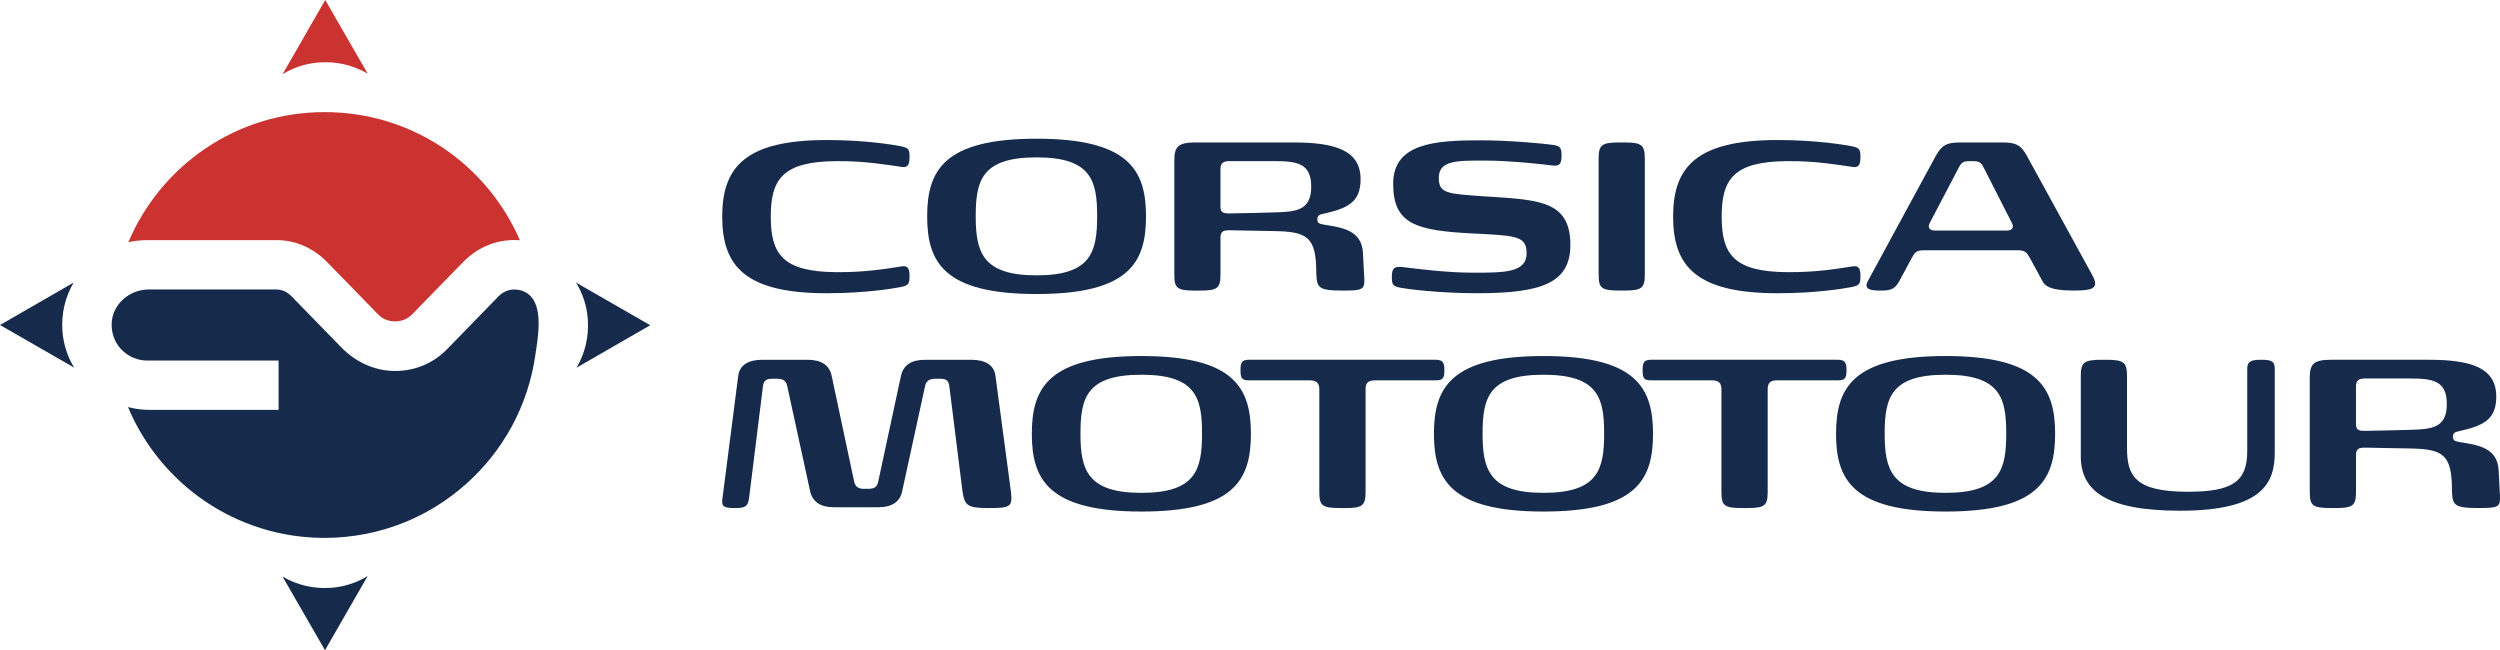
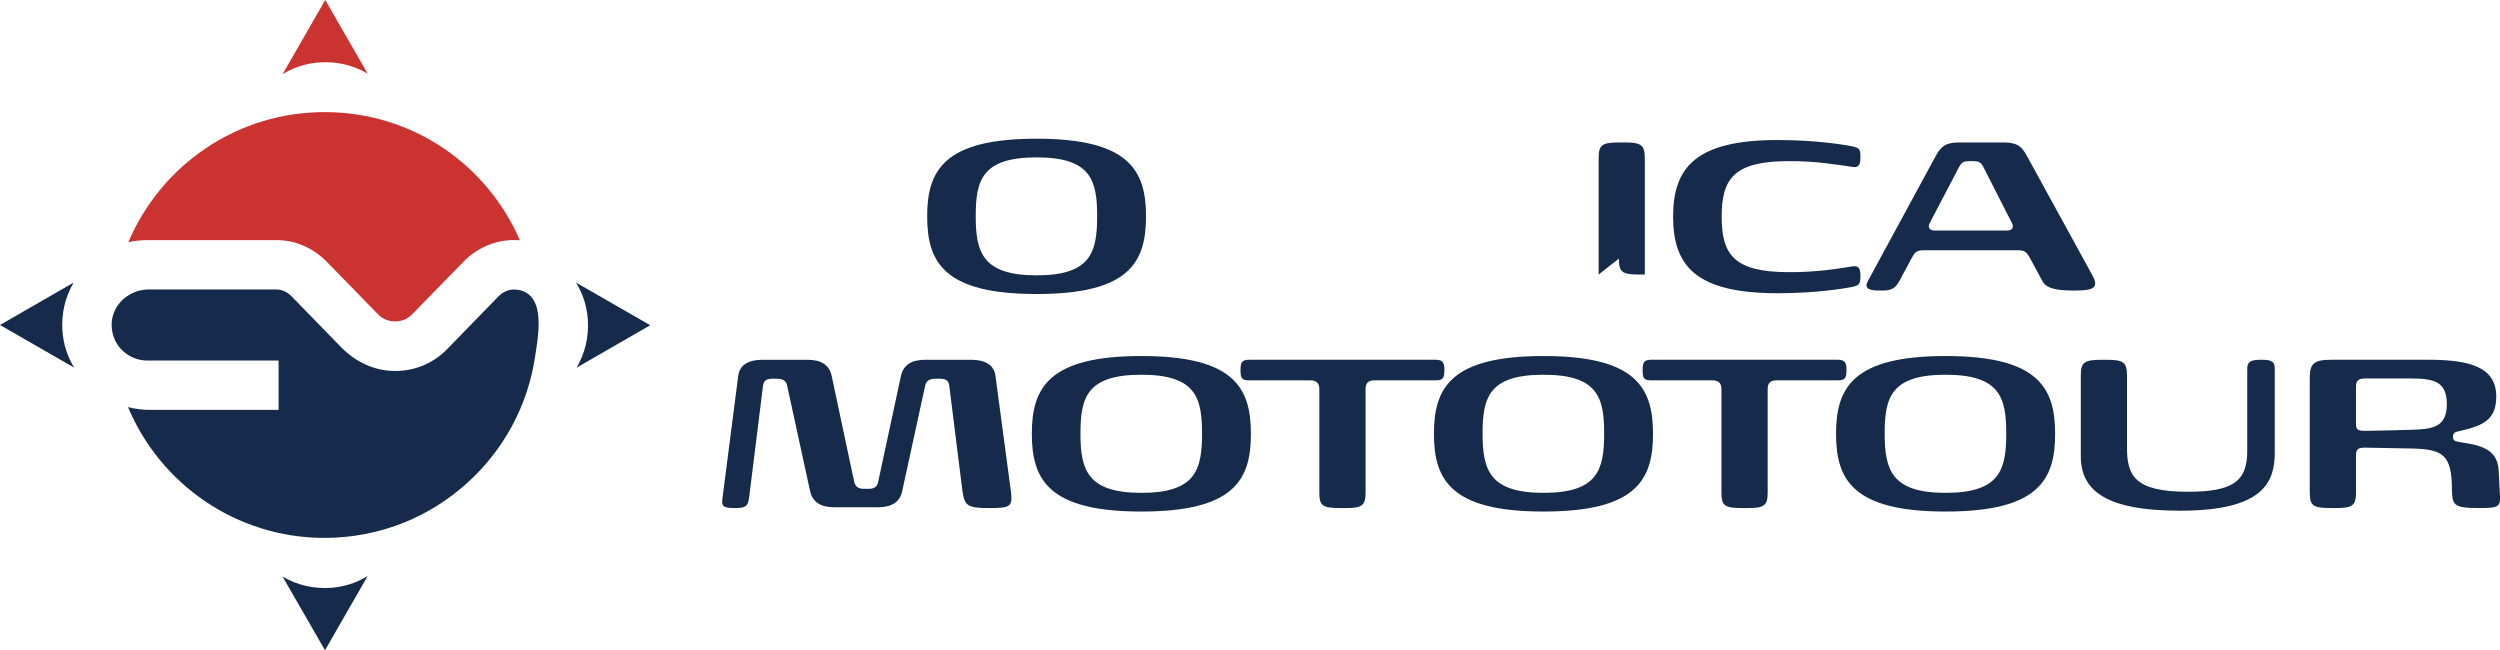
<svg xmlns="http://www.w3.org/2000/svg" id="Calque_2" data-name="Calque 2" viewBox="0 0 1794.66 466.79">
  <defs>
    <style> .cls-1 { fill: #162b4b; } .cls-1, .cls-2 { stroke-width: 0px; } .cls-2 { fill: #ca3330; } </style>
  </defs>
  <g id="Calque_1-2" data-name="Calque 1">
    <g>
      <g>
        <path class="cls-1" d="M386.05,224.12c1.75,10.42-.69,23.39-1.82,31.19-2.55,17.73-8.27,34.98-16.8,50.73-16.77,30.95-44.26,55.62-76.88,68.89-18.24,7.42-37.89,11.21-57.58,11.21-63.53,0-118-38.77-141.08-93.91,5.04,1.34,10.32,2.01,15.78,2.01h92.32v-35.42h-94.41c-7.13,0-14.01-3.11-18.88-8.39-4.61-5-6.89-11.86-6.53-18.62.29-5.52,2.57-10.79,6.23-14.92,3.65-4.1,8.56-7.01,13.89-8.31,2.14-.52,4.35-.79,6.56-.79h90.72c4.45-.17,8.48,1.59,11.75,4.95l35.58,36.51c9.9,10.16,22.58,16.2,35.58,16.95,15.44.92,29.88-4.62,40.62-15.69l36.76-37.77c7.13-7.22,15.44-4.62,17.79-3.69,6.31,2.48,9.25,8.22,10.4,15.06Z" />
        <path class="cls-2" d="M373.21,172.46c-14.94-1.17-29.71,4.28-40.7,15.61l-36.76,37.68c-6.38,6.63-17.87,6.63-24.26,0l-36.76-37.68c-9.99-10.24-23.33-16.03-37.18-15.69h-91.98c-4.61,0-9.06.5-13.43,1.51,23.17-54.89,77.46-93.41,140.83-93.41s116.74,37.85,140.24,91.98Z" />
        <path class="cls-1" d="M53.29,263.94L0,233.31l52.87-30.47c-6.13,10.41-8.9,22.33-8.06,34.66.67,9.57,3.61,18.55,8.47,26.44Z" />
        <path class="cls-1" d="M413.49,202.84l53.29,30.63-52.87,30.47c6.13-10.41,8.9-22.33,8.06-34.66-.67-9.57-3.61-18.55-8.47-26.44Z" />
        <path class="cls-1" d="M263.94,413.49l-30.63,53.29-30.47-52.87c10.41,6.13,22.33,8.9,34.66,8.06,9.57-.67,18.55-3.61,26.44-8.47Z" />
        <path class="cls-2" d="M202.84,53.29L233.48,0l30.47,52.87c-10.41-6.13-22.33-8.9-34.66-8.06-9.57.67-18.55,3.61-26.44,8.47Z" />
      </g>
      <g>
        <g>
-           <path class="cls-1" d="M518.44,155.51c0-35.63,16.67-54.99,75.1-54.99,27.78,0,47.89,3.45,52.88,4.41,5.56,1.15,6.51,1.91,6.51,7.86,0,6.32-1.73,7.86-6.51,6.9-8.62-1.15-24.91-4.21-45.79-4.02-38.7.19-47.32,12.84-47.32,39.85s8.62,39.66,47.32,39.85c20.88.19,37.17-2.68,45.79-4.02,4.79-.96,6.51.57,6.51,6.7s-.96,6.9-6.51,8.05c-4.98.96-25.1,4.41-52.88,4.41-58.43,0-75.1-19.35-75.1-54.99Z" />
          <path class="cls-1" d="M665.58,155.32c0-32.95,12.07-55.75,78.55-55.75s78.55,22.8,78.55,55.75-11.88,55.75-78.55,55.75-78.55-22.99-78.55-55.75ZM787.61,155.13c0-25.67-4.41-42.15-43.49-42.15s-43.68,16.28-43.68,42.15,4.79,42.53,43.68,42.53,43.49-16.48,43.49-42.53Z" />
-           <path class="cls-1" d="M842.99,197.09v-81.62c0-10.34,2.68-13.22,15.52-13.22h69.93c30.27,0,48.28,5.75,48.28,26.44,0,16.67-9.58,20.88-26.44,24.72-2.87.57-4.6,1.15-4.6,4.02s1.53,3.26,4.79,3.83c12.84,2.11,27.2,3.83,27.97,20.5l.77,15.33c.19,1.72.19,3.26.19,4.6,0,6.32-2.49,6.9-15.33,6.9-18.01,0-18.78-2.11-19.16-12.83,0-26.06-6.71-29.5-30.65-29.89l-31.8-.57c-4.79,0-6.32,1.15-6.32,5.56v26.25c0,9.77-2.3,11.49-14.56,11.49h-3.45c-13.22,0-15.14-1.72-15.14-11.49ZM915.79,152.44c15.14-.38,25.48-1.72,25.48-18.39s-9.77-18.39-26.44-18.39h-32.19c-4.79,0-6.51,1.72-6.51,5.56v27.2c0,3.83,1.53,4.79,6.32,4.79,11.11-.19,22.22-.38,33.33-.77Z" />
-           <path class="cls-1" d="M1005.84,206.66c-5.75-1.15-6.7-1.91-6.7-7.86,0-8.24,3.45-7.66,10.92-6.7,9.58,1.15,29.12,3.64,47.32,3.64,22.03,0,38.51.19,38.51-13.99,0-11.69-7.09-12.46-31.42-13.8l-7.85-.38c-39.85-2.11-56.52-6.52-56.52-35.63s29.89-31.23,62.84-31.23c21.07,0,46.55,2.49,51.53,3.26,5.56.76,6.51,1.91,6.51,7.85,0,6.52-1.92,7.66-7.28,6.9-5.56-.76-29.7-3.45-47.7-3.45-20.31,0-33.14-.19-33.14,12.46,0,11.49,6.71,11.3,32.57,13.22l6.51.38c34.68,2.3,55.37,4.02,55.37,34.49,0,27.59-21.07,34.68-67.24,34.68-27.2,0-50-3.07-54.22-3.83Z" />
-           <path class="cls-1" d="M1147.61,197.09v-83.15c0-9.77,1.92-11.69,15.14-11.69h3.45c12.26,0,14.56,1.91,14.56,11.69v83.15c0,9.77-2.3,11.49-14.56,11.49h-3.45c-13.22,0-15.14-1.72-15.14-11.49Z" />
+           <path class="cls-1" d="M1147.61,197.09v-83.15c0-9.77,1.92-11.69,15.14-11.69h3.45c12.26,0,14.56,1.91,14.56,11.69v83.15h-3.45c-13.22,0-15.14-1.72-15.14-11.49Z" />
          <path class="cls-1" d="M1201.06,155.51c0-35.63,16.67-54.99,75.1-54.99,27.78,0,47.89,3.45,52.88,4.41,5.56,1.15,6.51,1.91,6.51,7.86,0,6.32-1.73,7.86-6.51,6.9-8.62-1.15-24.91-4.21-45.79-4.02-38.7.19-47.32,12.84-47.32,39.85s8.62,39.66,47.32,39.85c20.88.19,37.17-2.68,45.79-4.02,4.79-.96,6.51.57,6.51,6.7s-.96,6.9-6.51,8.05c-4.98.96-25.1,4.41-52.88,4.41-58.43,0-75.1-19.35-75.1-54.99Z" />
          <path class="cls-1" d="M1457.4,185.59c-2.49-4.41-3.45-5.94-9.2-5.94h-66.86c-5.94,0-6.71,1.53-9.2,5.94l-8.62,16.09c-3.64,6.9-7.66,6.9-14.56,6.9-8.05,0-10.73-1.91-8.05-6.9l48.66-89.66c4.41-8.04,8.05-9.77,18.01-9.77h29.7c9.96,0,13.6,1.91,17.82,9.77l46.75,85.25c4.98,9.01,1.72,11.3-12.26,11.3-11.88,0-20.31-.96-23.37-6.7l-8.81-16.29ZM1440.93,165.47c3.83,0,4.79-2.49,3.45-5.17l-20.69-40.61c-1.72-3.45-3.64-4.02-7.66-4.02h-1.92c-4.02,0-5.75.57-7.66,4.02l-21.27,40.61c-1.34,2.68-.19,5.17,3.45,5.17h52.3Z" />
        </g>
        <g>
          <path class="cls-1" d="M518.61,357.82l11.32-87.85c.96-8.06,7.48-11.7,17.26-11.7h32.61c9.78,0,15.73,3.84,17.26,11.7l16.11,75.76c.96,4.03,3.26,5.18,7.29,5.18h2.88c4.03,0,6.33-1.15,7.1-5.18l16.3-75.76c1.73-8.06,7.67-11.7,17.45-11.7h32.99c9.97,0,16.5,3.64,17.45,11.7l11.12,83.24c1.15,10.55-.38,11.51-15.92,11.51s-17.45-1.73-18.99-12.66l-9.4-75.19c-.58-3.84-2.49-4.99-6.52-4.99h-3.26c-4.03,0-6.52,1.15-7.48,4.79l-16.5,75.77c-1.53,7.86-7.48,11.7-17.26,11.7h-31.65c-9.78,0-15.54-3.83-17.26-11.7l-16.5-75.77c-.77-3.64-3.45-4.79-7.29-4.79h-3.26c-4.03,0-6.14,1.15-6.71,4.99l-9.97,80.18c-.77,5.94-2.11,7.67-9.59,7.67-8.82,0-10.36-.96-9.59-6.9Z" />
          <path class="cls-1" d="M740.71,311.4c0-32.99,12.08-55.82,78.64-55.82s78.64,22.82,78.64,55.82-11.89,55.82-78.64,55.82-78.64-23.02-78.64-55.82ZM862.9,311.21c0-25.7-4.41-42.2-43.54-42.2s-43.73,16.3-43.73,42.2,4.8,42.58,43.73,42.58,43.54-16.5,43.54-42.58Z" />
          <path class="cls-1" d="M962.25,364.72c-13.23,0-15.15-1.73-15.15-11.51v-73.85c0-4.22-1.92-6.33-6.71-6.33h-43.92c-5.18,0-5.95-1.73-5.95-7.48,0-4.98.77-7.29,5.95-7.29h134.27c5.18,0,6.14,2.3,6.14,7.29,0,5.75-.96,7.48-6.14,7.48h-43.92c-4.8,0-6.52,2.11-6.52,6.33v73.85c0,9.78-2.3,11.51-14.58,11.51h-3.45Z" />
          <path class="cls-1" d="M1029.37,311.4c0-32.99,12.08-55.82,78.64-55.82s78.64,22.82,78.64,55.82-11.89,55.82-78.64,55.82-78.64-23.02-78.64-55.82ZM1151.56,311.21c0-25.7-4.41-42.2-43.54-42.2s-43.73,16.3-43.73,42.2,4.8,42.58,43.73,42.58,43.54-16.5,43.54-42.58Z" />
          <path class="cls-1" d="M1250.91,364.72c-13.24,0-15.15-1.73-15.15-11.51v-73.85c0-4.22-1.92-6.33-6.71-6.33h-43.92c-5.18,0-5.95-1.73-5.95-7.48,0-4.98.77-7.29,5.95-7.29h134.27c5.18,0,6.14,2.3,6.14,7.29,0,5.75-.96,7.48-6.14,7.48h-43.92c-4.8,0-6.52,2.11-6.52,6.33v73.85c0,9.78-2.3,11.51-14.58,11.51h-3.45Z" />
          <path class="cls-1" d="M1318.03,311.4c0-32.99,12.08-55.82,78.64-55.82s78.64,22.82,78.64,55.82-11.89,55.82-78.64,55.82-78.64-23.02-78.64-55.82ZM1440.21,311.21c0-25.7-4.41-42.2-43.54-42.2s-43.73,16.3-43.73,42.2,4.8,42.58,43.73,42.58,43.54-16.5,43.54-42.58Z" />
          <path class="cls-1" d="M1493.72,327.51v-57.54c0-9.78,2.11-11.7,15.15-11.7h3.45c12.28,0,14.58,1.92,14.58,11.7v51.21c0,19.95,4.99,31.84,43.73,31.84,32.22,0,42.58-7.48,42.58-29.16v-59.46c0-5.18,3.45-6.14,9.97-6.14,7.1,0,9.78.96,9.78,6.14v60.61c0,21.48-8.63,41.62-67.9,41.62-53.52,0-71.35-14.58-71.35-39.13Z" />
          <path class="cls-1" d="M1658.09,353.21v-81.71c0-10.36,2.69-13.24,15.54-13.24h70.01c30.31,0,48.34,5.75,48.34,26.47,0,16.69-9.59,20.91-26.47,24.74-2.88.58-4.6,1.15-4.6,4.03s1.53,3.26,4.8,3.84c12.85,2.11,27.24,3.83,28,20.52l.77,15.34c.19,1.73.19,3.26.19,4.6,0,6.33-2.49,6.9-15.34,6.9-18.03,0-18.8-2.11-19.18-12.85,0-26.09-6.71-29.54-30.69-29.92l-31.84-.58c-4.8,0-6.33,1.15-6.33,5.56v26.28c0,9.78-2.3,11.51-14.58,11.51h-3.45c-13.24,0-15.15-1.73-15.15-11.51ZM1730.98,308.52c15.15-.38,25.51-1.72,25.51-18.41s-9.78-18.41-26.47-18.41h-32.22c-4.8,0-6.52,1.73-6.52,5.56v27.24c0,3.84,1.53,4.79,6.33,4.79,11.13-.19,22.25-.38,33.38-.77Z" />
        </g>
      </g>
    </g>
  </g>
</svg>